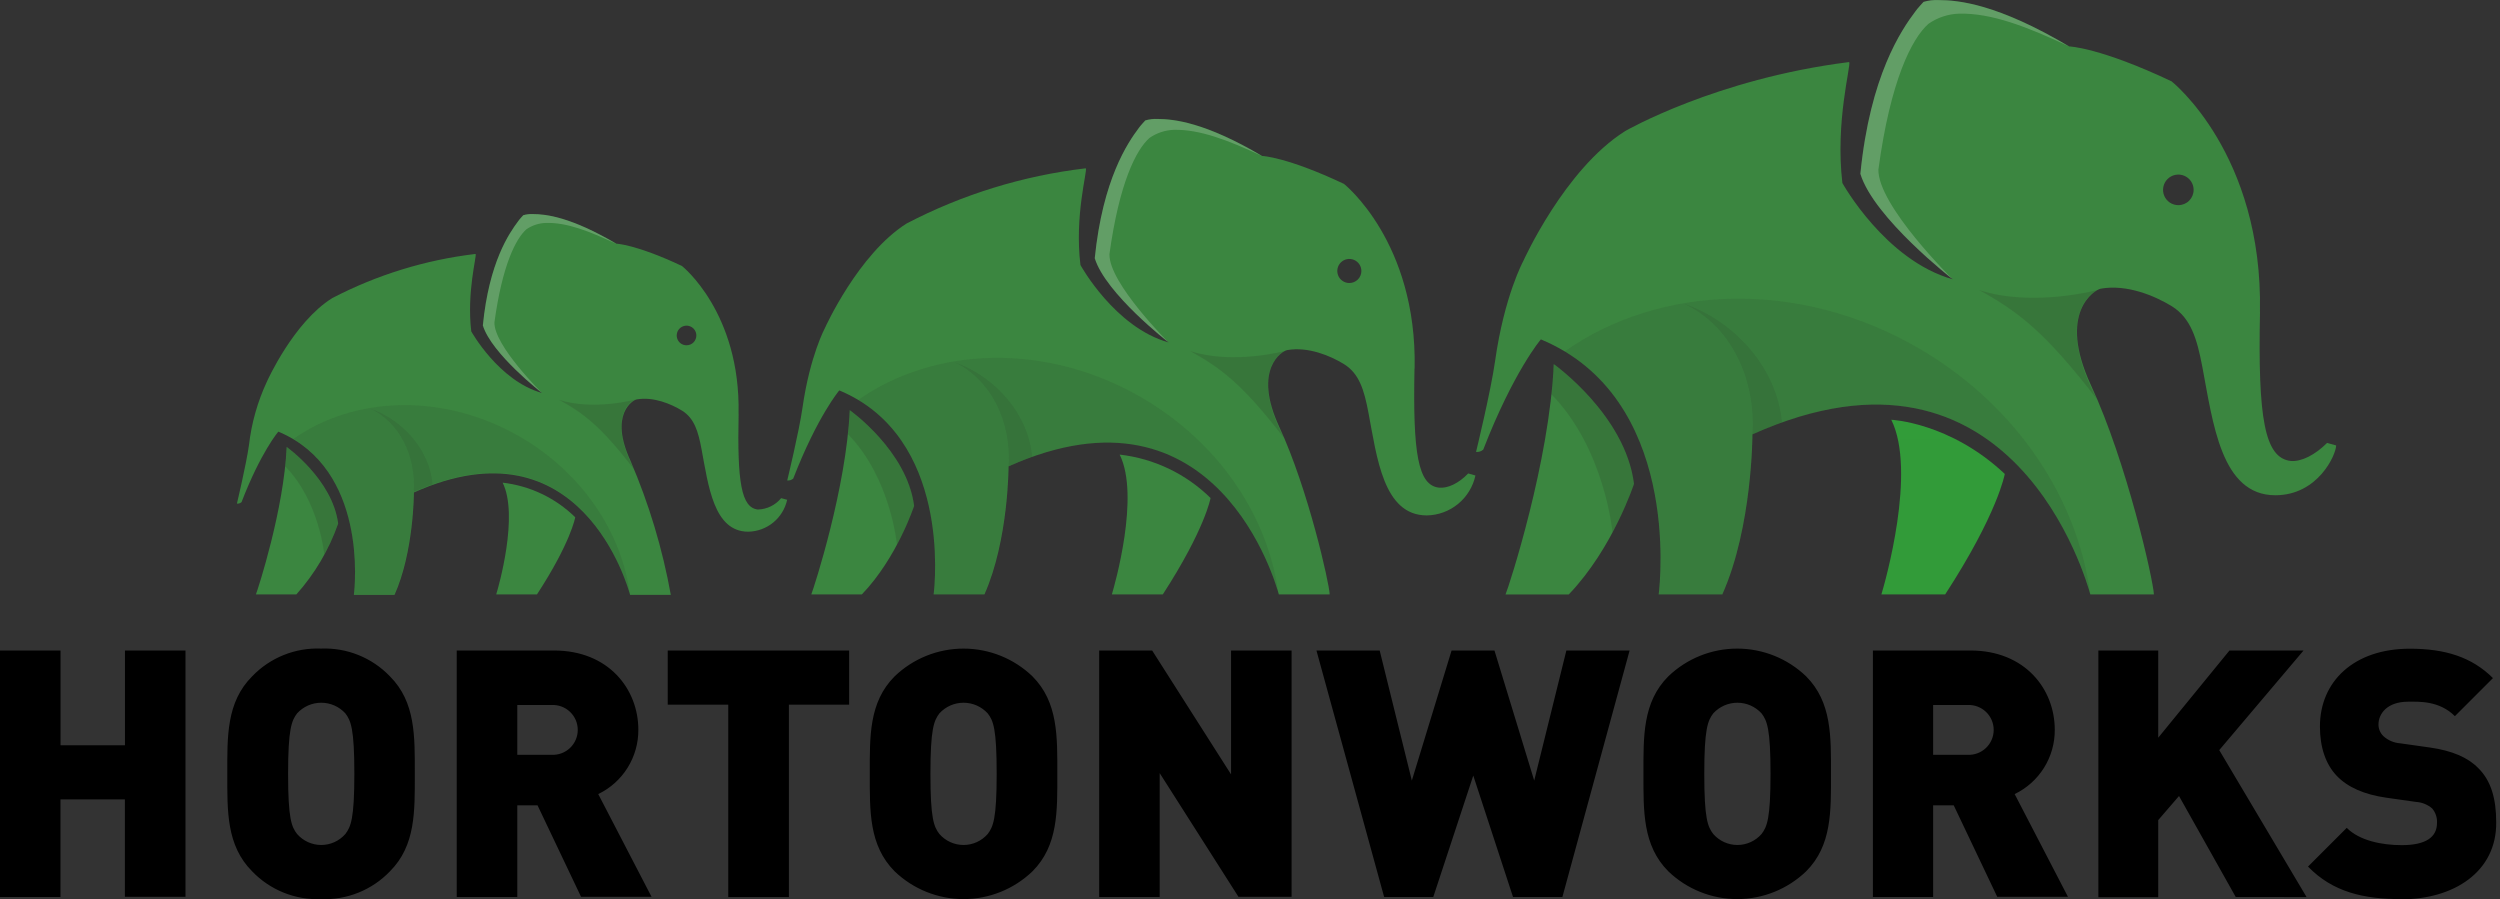
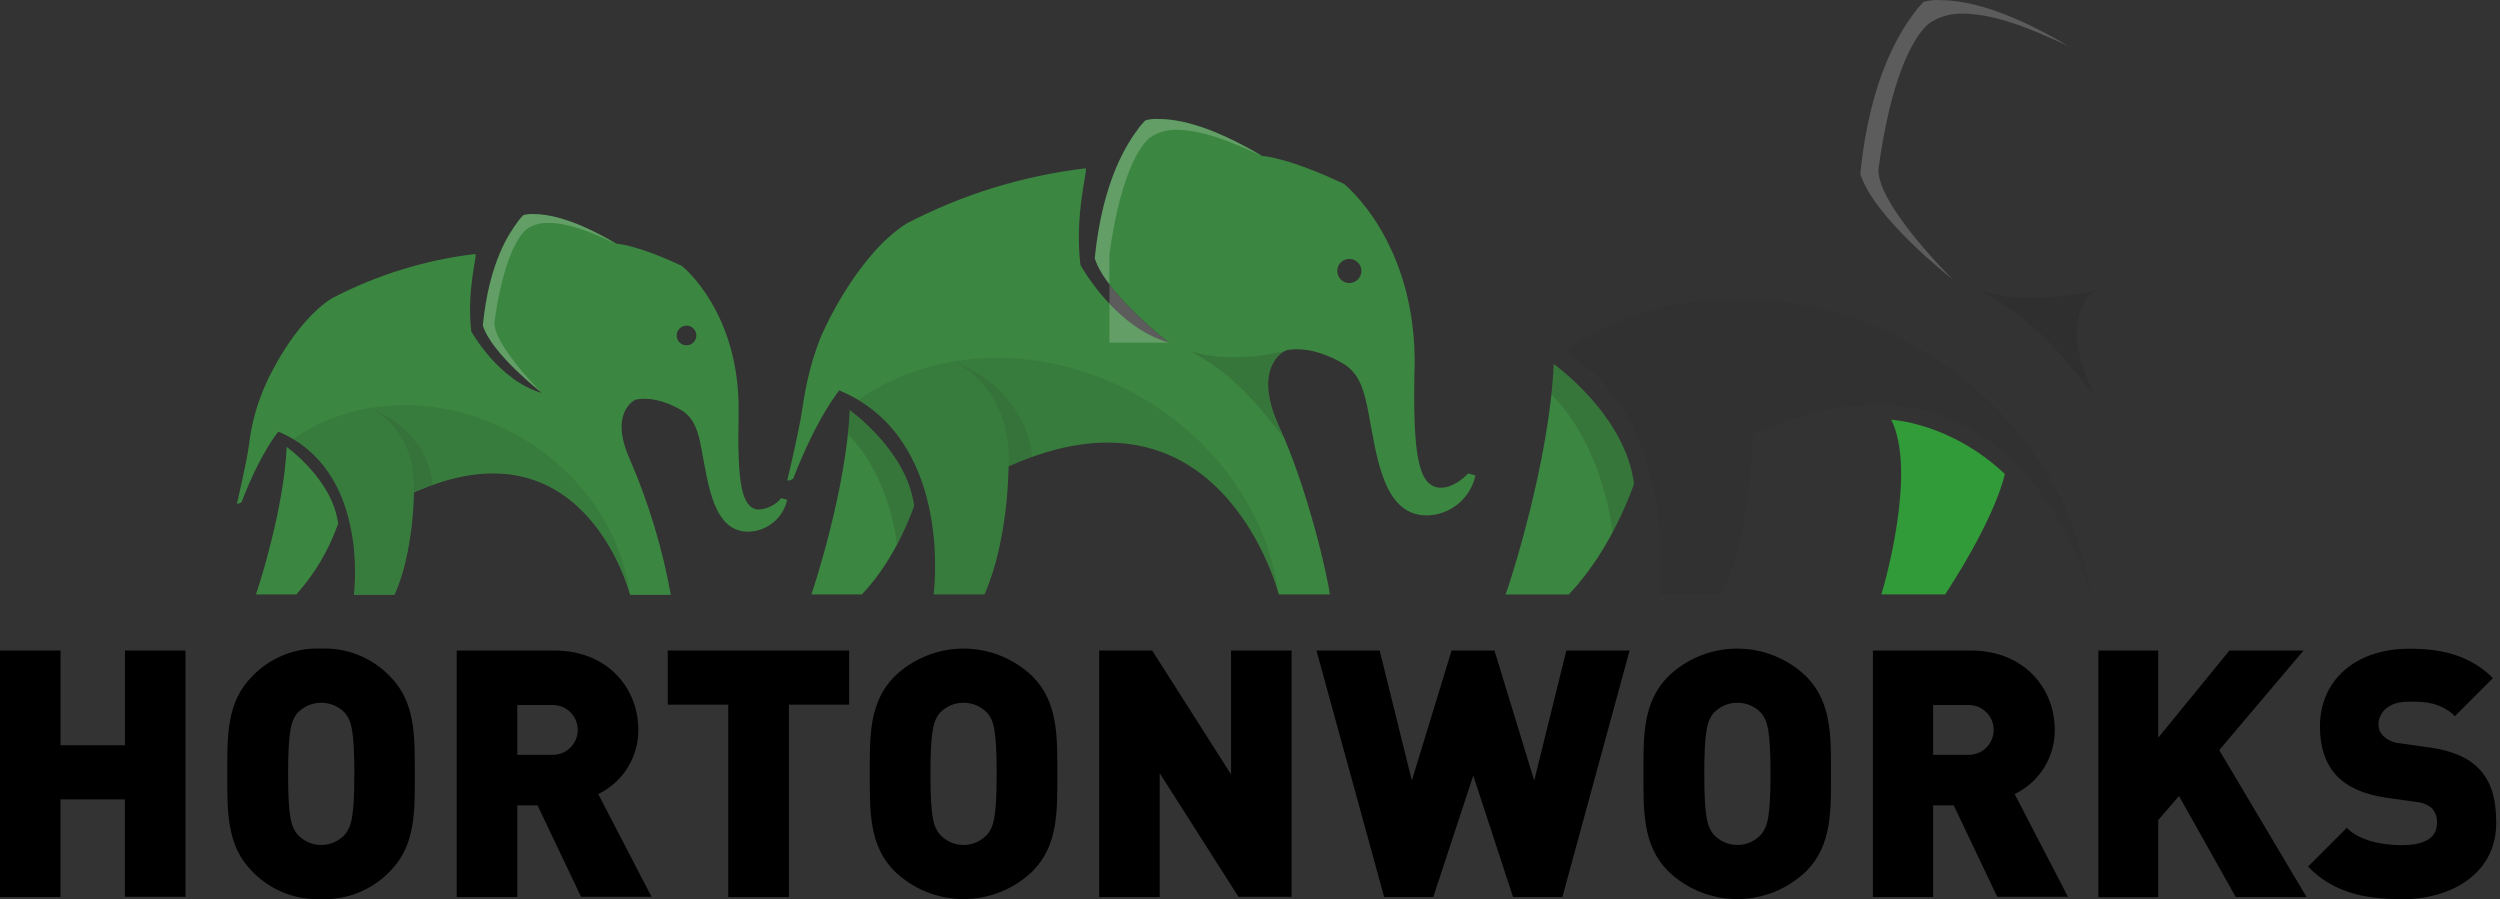
<svg xmlns="http://www.w3.org/2000/svg" width="139" height="50" viewBox="0 0 139 50" fill="none">
  <rect x="0" y="0" width="139" height="50" fill="#333333" stroke="none" />
  <path d="M105.155 23.338C106.578 26.201 104.8 32.412 104.606 33.048H108.152C111.091 28.528 111.466 26.351 111.466 26.351C108.419 23.482 105.151 23.338 105.151 23.338H105.155Z" fill="url(#paint0_linear_35_6539)" />
  <path d="M86.387 20.243C86.159 25.641 83.909 32.575 83.708 33.051H87.224C89.682 30.486 90.85 26.903 90.85 26.903C90.371 23.069 86.387 20.243 86.387 20.243Z" fill="url(#paint1_linear_35_6539)" />
-   <path d="M125.653 17.354C125.83 8.548 120.741 4.523 120.741 4.523C116.75 2.634 115.049 2.581 115.049 2.581C111.088 0.23 108.908 0.003 107.783 0.003C107.502 -0.01 107.222 0.024 106.952 0.103C106.952 0.103 106.598 0.485 106.507 0.622C105.727 1.653 103.982 4.191 103.44 9.663C104.187 12.117 108.58 15.532 108.58 15.532C104.813 14.474 102.436 10.175 102.436 10.175C102.034 6.76 102.921 3.659 102.817 3.455C102.804 3.45 102.79 3.45 102.777 3.455C95.371 4.392 90.365 7.285 90.365 7.285C86.99 9.401 84.693 14.518 84.693 14.518C84.693 14.518 83.641 16.45 83.129 20.059C82.895 21.733 82.068 25.129 82.068 25.129C82.14 25.135 82.213 25.127 82.282 25.104C82.351 25.082 82.415 25.046 82.469 24.998C84.144 20.679 85.664 18.87 85.674 18.87C93.418 22.105 92.314 32.317 92.223 33.047H95.762C97.436 29.297 97.436 24.151 97.436 24.151C111.962 17.638 116.03 32.378 116.221 33.047H119.757C119.723 32.264 118.263 25.731 116.254 21.409C114.369 17.344 116.482 16.118 116.797 16.051C118.263 15.79 119.81 16.453 120.748 17.022C121.826 17.692 122.154 18.864 122.445 20.371C123.041 23.491 123.483 27.536 126.507 27.536C128.894 27.536 129.889 25.266 129.889 24.767L129.386 24.626C128.717 25.296 127.963 25.674 127.377 25.631C125.904 25.477 125.536 23.243 125.656 17.347L125.653 17.354ZM121.116 11.407C120.948 11.407 120.783 11.357 120.643 11.264C120.504 11.17 120.395 11.037 120.33 10.882C120.266 10.727 120.249 10.556 120.282 10.391C120.315 10.226 120.396 10.074 120.515 9.955C120.633 9.836 120.785 9.755 120.95 9.722C121.115 9.69 121.286 9.706 121.441 9.771C121.597 9.835 121.73 9.944 121.823 10.084C121.917 10.224 121.966 10.388 121.966 10.557C121.966 10.782 121.877 10.998 121.717 11.158C121.558 11.318 121.341 11.407 121.116 11.407Z" fill="url(#paint2_linear_35_6539)" />
  <path opacity="0.15" d="M86.387 20.243L86.253 21.917C89.233 24.957 89.659 29.618 89.659 29.618C90.128 28.75 90.528 27.845 90.854 26.913C90.372 23.069 86.387 20.243 86.387 20.243ZM110.037 16.125C112.28 17.357 113.743 18.522 116.576 22.175C114.5 18.211 115.826 16.449 116.696 16.105C116.696 16.105 113.047 17.109 110.033 16.125H110.037Z" fill="#231F20" />
  <path opacity="0.1" d="M106.645 19.343C100.015 15.512 92.267 15.817 86.99 19.544C93.285 23.327 92.314 32.368 92.23 33.054H95.763C97.437 29.304 97.437 24.157 97.437 24.157C111.959 17.645 116.03 32.378 116.221 33.054C115.518 27.713 112.103 22.5 106.645 19.343Z" fill="#231F20" />
  <path opacity="0.2" d="M104.441 9.414C105.111 4.459 106.3 2.142 107.22 1.325C107.721 0.976 108.312 0.779 108.921 0.759C110.723 0.715 112.712 1.489 115.029 2.577C111.078 0.233 108.901 0.005 107.776 0.005C107.496 -0.007 107.215 0.026 106.946 0.106C106.946 0.106 106.591 0.487 106.5 0.625C105.72 1.656 103.976 4.194 103.433 9.665C104.18 12.12 108.573 15.535 108.573 15.535C108.573 15.535 104.394 11.427 104.438 9.414H104.441Z" fill="white" />
-   <path opacity="0.1" d="M93.646 16.895C96.198 18.087 97.638 21.006 97.437 24.154C97.437 24.154 98.274 23.772 99.077 23.484C98.809 20.504 96.509 17.892 93.643 16.888L93.646 16.895Z" fill="#231F20" />
-   <path d="M62.255 25.279C63.394 27.569 61.974 32.535 61.82 33.047H64.653C66.997 29.431 67.308 27.69 67.308 27.69C65.941 26.345 64.164 25.495 62.259 25.276L62.255 25.279Z" fill="url(#paint3_linear_35_6539)" />
  <path d="M47.245 22.801C47.061 27.12 45.26 32.665 45.109 33.047H47.922C49.891 30.994 50.825 28.125 50.825 28.125C50.43 25.054 47.242 22.801 47.242 22.801H47.245Z" fill="url(#paint4_linear_35_6539)" />
  <path d="M78.653 20.491C78.796 13.443 74.725 10.225 74.725 10.225C71.534 8.718 70.178 8.671 70.178 8.671C67.004 6.796 65.256 6.612 64.352 6.612C64.126 6.601 63.899 6.628 63.682 6.692C63.682 6.692 63.398 6.994 63.324 7.108C62.701 7.935 61.315 9.964 60.87 14.353C61.472 16.319 64.981 19.041 64.981 19.041C61.974 18.204 60.073 14.735 60.073 14.735C59.738 12.006 60.461 9.522 60.374 9.361C60.363 9.357 60.351 9.357 60.34 9.361C56.872 9.773 53.507 10.811 50.409 12.425C47.714 14.129 45.872 18.227 45.872 18.227C45.872 18.227 45.035 19.768 44.62 22.661C44.429 24 43.77 26.712 43.77 26.712C43.83 26.719 43.89 26.714 43.948 26.696C44.006 26.678 44.059 26.648 44.104 26.608C45.444 23.153 46.663 21.703 46.666 21.706C52.86 24.298 51.983 32.455 51.909 33.047H54.735C56.075 30.034 56.075 25.932 56.075 25.932C67.693 20.725 70.951 32.518 71.102 33.047H73.931C73.905 32.421 72.736 27.194 71.129 23.739C69.622 20.491 71.31 19.51 71.564 19.466C72.736 19.259 73.975 19.784 74.722 20.243C75.585 20.772 75.85 21.716 76.081 22.922C76.556 25.416 76.908 28.657 79.329 28.657C79.964 28.647 80.577 28.422 81.068 28.019C81.559 27.616 81.9 27.058 82.034 26.438L81.632 26.324C81.107 26.873 80.494 27.161 80.019 27.114C78.837 26.997 78.552 25.205 78.646 20.494L78.653 20.491ZM75.023 15.736C74.891 15.736 74.761 15.697 74.651 15.623C74.541 15.55 74.455 15.445 74.404 15.323C74.353 15.2 74.34 15.066 74.366 14.936C74.392 14.806 74.456 14.687 74.549 14.593C74.643 14.499 74.762 14.436 74.892 14.41C75.022 14.384 75.157 14.397 75.279 14.448C75.401 14.499 75.506 14.584 75.58 14.695C75.653 14.805 75.693 14.934 75.693 15.067C75.693 15.244 75.622 15.415 75.496 15.54C75.371 15.666 75.201 15.736 75.023 15.736Z" fill="url(#paint5_linear_35_6539)" />
  <path opacity="0.15" d="M47.245 22.801C47.245 23.163 47.172 23.805 47.145 24.14C49.532 26.571 49.87 30.291 49.87 30.291C50.246 29.597 50.566 28.873 50.828 28.128C50.433 25.058 47.245 22.804 47.245 22.804V22.801ZM66.163 19.513C67.958 20.501 69.13 21.428 71.393 24.355C69.719 21.18 70.791 19.774 71.494 19.5C71.494 19.5 68.581 20.303 66.17 19.516L66.163 19.513Z" fill="#231F20" />
  <path opacity="0.1" d="M63.441 22.084C58.134 19.021 51.94 19.265 47.704 22.245C52.727 25.259 51.963 32.501 51.896 33.053H54.722C56.062 30.04 56.062 25.938 56.062 25.938C67.677 20.725 70.935 32.511 71.085 33.053C70.543 28.781 67.811 24.609 63.438 22.084H63.441Z" fill="#231F20" />
-   <path opacity="0.2" d="M61.683 14.143C62.229 10.175 63.17 8.323 63.91 7.67C64.31 7.392 64.782 7.235 65.269 7.218C66.709 7.185 68.303 7.804 70.158 8.671C66.99 6.796 65.249 6.619 64.348 6.619C64.122 6.608 63.896 6.635 63.679 6.699C63.679 6.699 63.394 7.001 63.32 7.114C62.697 7.941 61.311 9.971 60.866 14.36C61.469 16.326 64.978 19.048 64.978 19.048C64.978 19.048 61.653 15.743 61.686 14.143H61.683Z" fill="white" />
+   <path opacity="0.2" d="M61.683 14.143C62.229 10.175 63.17 8.323 63.91 7.67C64.31 7.392 64.782 7.235 65.269 7.218C66.709 7.185 68.303 7.804 70.158 8.671C66.99 6.796 65.249 6.619 64.348 6.619C64.122 6.608 63.896 6.635 63.679 6.699C63.679 6.699 63.394 7.001 63.32 7.114C62.697 7.941 61.311 9.971 60.866 14.36C61.469 16.326 64.978 19.048 64.978 19.048H61.683Z" fill="white" />
  <path opacity="0.1" d="M53.044 20.123C55.087 21.094 56.238 23.411 56.078 25.929C56.078 25.929 56.747 25.628 57.39 25.4C57.176 23.012 55.334 20.923 53.037 20.123H53.044Z" fill="#231F20" />
-   <path d="M27.945 26.833C28.856 28.661 27.718 32.639 27.59 33.047H29.857C31.742 30.158 31.983 28.761 31.983 28.761C30.889 27.688 29.468 27.011 27.945 26.836V26.833Z" fill="url(#paint6_linear_35_6539)" />
  <path d="M15.938 24.853C15.79 28.309 14.347 32.745 14.23 33.047H16.48C17.504 31.9 18.293 30.564 18.801 29.113C18.486 26.655 15.938 24.85 15.938 24.85V24.853Z" fill="url(#paint7_linear_35_6539)" />
  <path d="M41.064 23.002C41.178 17.364 37.917 14.789 37.917 14.789C35.362 13.583 34.277 13.55 34.277 13.55C31.739 12.06 30.343 11.902 29.623 11.902C29.443 11.894 29.263 11.915 29.09 11.966C29.09 11.966 28.863 12.21 28.806 12.301C28.303 12.971 27.189 14.585 26.844 18.093C27.322 19.664 30.135 21.85 30.135 21.85C27.724 21.174 26.201 18.422 26.201 18.422C25.946 16.238 26.512 14.253 26.445 14.122C26.436 14.119 26.427 14.119 26.418 14.122C23.645 14.453 20.954 15.283 18.476 16.573C16.317 17.913 14.847 21.204 14.847 21.204C14.322 22.325 13.982 23.524 13.842 24.753C13.691 25.825 13.172 28.001 13.172 28.001C13.219 28.006 13.266 28.001 13.31 27.987C13.354 27.972 13.395 27.949 13.43 27.918C14.492 25.155 15.473 23.993 15.479 24C20.435 26.076 19.732 32.605 19.675 33.074H21.935C23.013 30.67 23.013 27.382 23.013 27.382C32.308 23.21 34.913 32.649 35.034 33.074H37.297C36.836 30.514 36.084 28.014 35.057 25.624C33.852 23.022 35.201 22.242 35.392 22.209C36.33 22.041 37.321 22.463 37.92 22.831C38.61 23.257 38.824 24.003 39.005 24.974C39.386 26.983 39.674 29.562 41.603 29.562C42.111 29.553 42.601 29.373 42.993 29.051C43.386 28.729 43.658 28.283 43.766 27.787L43.431 27.697C43.274 27.889 43.077 28.045 42.854 28.154C42.631 28.263 42.387 28.323 42.139 28.329C41.215 28.229 40.987 26.809 41.067 23.022L41.064 23.002ZM38.171 19.198C38.063 19.198 37.958 19.166 37.868 19.107C37.778 19.047 37.708 18.961 37.667 18.862C37.626 18.762 37.615 18.652 37.636 18.546C37.657 18.44 37.709 18.343 37.785 18.267C37.861 18.19 37.959 18.139 38.065 18.117C38.17 18.096 38.28 18.107 38.38 18.148C38.48 18.19 38.565 18.26 38.625 18.349C38.685 18.439 38.717 18.545 38.717 18.653C38.717 18.797 38.659 18.936 38.557 19.039C38.455 19.141 38.316 19.198 38.171 19.198Z" fill="url(#paint8_linear_35_6539)" />
-   <path opacity="0.15" d="M15.938 24.855C15.938 25.142 15.881 25.651 15.854 25.926C17.763 27.868 18.031 30.848 18.031 30.848C18.332 30.292 18.588 29.713 18.798 29.117C18.483 26.652 15.938 24.851 15.938 24.851V24.855ZM31.073 22.223C32.513 23.013 33.45 23.756 35.258 26.097C33.919 23.559 34.776 22.43 35.335 22.213C35.335 22.213 33.001 22.849 31.073 22.226V22.223Z" fill="#231F20" />
  <path opacity="0.1" d="M28.896 24.276C24.651 21.825 19.695 22.019 16.317 24.403C20.335 26.824 19.722 32.606 19.665 33.048H21.925C23.003 30.644 23.003 27.356 23.003 27.356C32.298 23.188 34.903 32.62 35.024 33.048C34.578 29.633 32.392 26.295 28.896 24.276Z" fill="#231F20" />
  <path opacity="0.2" d="M27.49 17.923C27.925 14.748 28.678 13.269 29.271 12.746C29.592 12.526 29.97 12.404 30.359 12.395C31.515 12.361 32.787 12.863 34.267 13.56C31.742 12.06 30.349 11.902 29.63 11.902C29.45 11.894 29.27 11.915 29.097 11.966C29.097 11.966 28.869 12.21 28.812 12.301C28.31 12.971 27.195 14.585 26.85 18.093C27.323 19.664 30.135 21.85 30.135 21.85C30.135 21.85 27.456 19.212 27.49 17.923Z" fill="white" />
  <path opacity="0.1" d="M20.579 22.711C22.213 23.482 23.134 25.343 23.006 27.356C23.006 27.356 23.542 27.111 24.054 26.934C23.887 25.025 22.414 23.351 20.579 22.715V22.711Z" fill="#231F20" />
  <path d="M6.944 49.873V44.448H3.362V49.873H0V36.168H3.365V41.438H6.948V36.168H10.313V49.863H6.944V49.873ZM21.677 48.45C21.185 48.963 20.589 49.365 19.929 49.631C19.269 49.896 18.561 50.019 17.85 49.99C17.139 50.019 16.431 49.896 15.771 49.631C15.111 49.365 14.515 48.963 14.023 48.45C12.583 47.01 12.637 45.084 12.637 43.025C12.637 40.966 12.58 39.041 14.023 37.601C14.515 37.088 15.111 36.685 15.771 36.42C16.431 36.154 17.139 36.032 17.85 36.061C18.561 36.032 19.269 36.154 19.929 36.42C20.589 36.685 21.185 37.088 21.677 37.601C23.117 39.041 23.063 40.966 23.063 43.025C23.063 45.084 23.12 47.01 21.677 48.45ZM19.199 39.66C19.029 39.475 18.822 39.327 18.591 39.225C18.361 39.124 18.112 39.072 17.86 39.072C17.608 39.072 17.359 39.124 17.129 39.225C16.898 39.327 16.691 39.475 16.521 39.66C16.213 40.062 16.018 40.524 16.018 43.025C16.018 45.526 16.209 45.972 16.521 46.374C16.688 46.564 16.894 46.717 17.125 46.822C17.356 46.926 17.606 46.981 17.86 46.981C18.114 46.981 18.364 46.926 18.595 46.822C18.826 46.717 19.032 46.564 19.199 46.374C19.507 45.972 19.702 45.526 19.702 43.025C19.702 40.524 19.511 40.065 19.199 39.66ZM32.312 49.873L29.887 44.776H28.762V49.873H25.394V36.168H30.805C33.845 36.168 35.492 38.321 35.492 40.574C35.497 41.32 35.29 42.052 34.895 42.685C34.501 43.319 33.934 43.827 33.262 44.15L36.226 49.863H32.312V49.873ZM30.657 39.198H28.762V41.967H30.671C30.858 41.976 31.046 41.947 31.222 41.881C31.398 41.816 31.558 41.715 31.694 41.586C31.83 41.456 31.938 41.3 32.012 41.127C32.086 40.955 32.124 40.769 32.123 40.581C32.123 40.393 32.085 40.207 32.011 40.035C31.936 39.862 31.828 39.707 31.692 39.578C31.556 39.448 31.395 39.348 31.218 39.283C31.043 39.218 30.855 39.189 30.667 39.198H30.657ZM43.863 39.181V49.876H40.491V39.181H37.126V36.168H47.212V39.181H43.863ZM57.401 48.45C56.371 49.437 55 49.989 53.573 49.989C52.147 49.989 50.776 49.437 49.746 48.45C48.306 47.01 48.36 45.084 48.36 43.025C48.36 40.966 48.303 39.041 49.746 37.601C50.776 36.613 52.147 36.062 53.573 36.062C55 36.062 56.371 36.613 57.401 37.601C58.84 39.041 58.787 40.966 58.787 43.025C58.787 45.084 58.844 47.01 57.401 48.45ZM54.913 39.66C54.742 39.475 54.535 39.327 54.305 39.225C54.074 39.124 53.825 39.072 53.573 39.072C53.322 39.072 53.072 39.124 52.842 39.225C52.611 39.327 52.404 39.475 52.234 39.66C51.926 40.062 51.732 40.524 51.732 43.025C51.732 45.526 51.923 45.972 52.234 46.374C52.401 46.564 52.607 46.717 52.838 46.822C53.069 46.926 53.32 46.981 53.573 46.981C53.827 46.981 54.078 46.926 54.309 46.822C54.54 46.717 54.745 46.564 54.913 46.374C55.221 45.972 55.415 45.526 55.415 43.025C55.415 40.524 55.231 40.065 54.913 39.66ZM68.865 49.873L64.479 42.985V49.873H61.114V36.168H64.06L68.447 43.056V36.168H71.812V49.863H68.865V49.873ZM86.869 49.873H84.124L81.914 43.122L79.69 49.873H76.958L73.195 36.168H76.71L78.498 43.4L80.708 36.168H83.092L85.302 43.4L87.09 36.168H90.606L86.869 49.873ZM100.417 48.45C99.387 49.437 98.016 49.989 96.59 49.989C95.163 49.989 93.792 49.437 92.762 48.45C91.323 47.01 91.376 45.084 91.376 43.025C91.376 40.966 91.319 39.041 92.762 37.601C93.792 36.613 95.163 36.062 96.59 36.062C98.016 36.062 99.387 36.613 100.417 37.601C101.856 39.041 101.803 40.966 101.803 43.025C101.803 45.084 101.86 47.01 100.417 48.45ZM97.939 39.66C97.769 39.475 97.561 39.327 97.331 39.225C97.1 39.124 96.851 39.072 96.6 39.072C96.348 39.072 96.099 39.124 95.868 39.225C95.638 39.327 95.43 39.475 95.26 39.66C94.952 40.062 94.758 40.524 94.758 43.025C94.758 45.526 94.949 45.972 95.26 46.374C95.427 46.564 95.633 46.717 95.864 46.822C96.095 46.926 96.346 46.981 96.6 46.981C96.853 46.981 97.104 46.926 97.335 46.822C97.566 46.717 97.772 46.564 97.939 46.374C98.247 45.972 98.441 45.526 98.441 43.025C98.441 40.524 98.25 40.065 97.939 39.66ZM111.051 49.873L108.627 44.776H107.482V49.873H104.133V36.168H109.558C112.598 36.168 114.245 38.321 114.245 40.574C114.251 41.32 114.044 42.053 113.649 42.686C113.254 43.319 112.688 43.827 112.015 44.15L114.979 49.863H111.051V49.873ZM109.397 39.198H107.482V41.967H109.39C109.578 41.977 109.765 41.949 109.941 41.884C110.118 41.819 110.279 41.719 110.415 41.59C110.552 41.461 110.661 41.306 110.735 41.134C110.81 40.961 110.849 40.776 110.849 40.588C110.85 40.4 110.813 40.214 110.739 40.041C110.666 39.869 110.558 39.712 110.423 39.583C110.287 39.453 110.127 39.352 109.951 39.285C109.775 39.219 109.588 39.19 109.4 39.198H109.397ZM124.307 49.873L121.153 44.258L119.998 45.597V49.883H116.669V36.168H119.998V41.016L123.959 36.168H128.077L123.39 41.706L128.245 49.876L124.307 49.873ZM133.515 49.99C131.419 49.99 129.708 49.605 128.325 48.182L130.478 46.029C131.188 46.742 132.44 46.99 133.535 46.99C134.874 46.99 135.497 46.548 135.497 45.758C135.515 45.464 135.419 45.175 135.229 44.951C134.976 44.733 134.658 44.605 134.325 44.586L132.671 44.351C131.459 44.177 130.535 43.775 129.926 43.139C129.316 42.503 128.988 41.565 128.988 40.394C128.988 37.892 130.873 36.068 133.987 36.068C135.949 36.068 137.429 36.529 138.608 37.702L136.492 39.818C135.621 38.947 134.483 39.014 133.897 39.014C132.725 39.014 132.243 39.684 132.243 40.286C132.243 40.405 132.267 40.522 132.313 40.631C132.359 40.74 132.426 40.839 132.51 40.923C132.769 41.161 133.101 41.304 133.451 41.328L135.105 41.562C136.338 41.736 137.222 42.121 137.784 42.7C138.514 43.41 138.789 44.432 138.789 45.714C138.822 48.483 136.411 50 133.532 50L133.515 49.99Z" fill="black" />
  <defs>
    <linearGradient id="paint0_linear_35_6539" x1="104.606" y1="-546.553" x2="118.346" y2="207.026" gradientUnits="userSpaceOnUse">
      <stop stop-color="#1CCE28" />
      <stop offset="0.21" stop-color="#20C52B" />
      <stop offset="0.56" stop-color="#2AAD33" />
      <stop offset="1" stop-color="#3B8640" />
    </linearGradient>
    <linearGradient id="paint1_linear_35_6539" x1="2056.26" y1="-577.734" x2="1581.19" y2="65.621" gradientUnits="userSpaceOnUse">
      <stop stop-color="#1CCE28" />
      <stop offset="0.21" stop-color="#20C52B" />
      <stop offset="0.56" stop-color="#2AAD33" />
      <stop offset="1" stop-color="#3B8640" />
    </linearGradient>
    <linearGradient id="paint2_linear_35_6539" x1="16262.3" y1="-2405.85" x2="15449.7" y2="373.463" gradientUnits="userSpaceOnUse">
      <stop stop-color="#1CCE28" />
      <stop offset="0.21" stop-color="#20C52B" />
      <stop offset="0.56" stop-color="#2AAD33" />
      <stop offset="1" stop-color="#3B8640" />
    </linearGradient>
    <linearGradient id="paint3_linear_35_6539" x1="1204.19" y1="-324.985" x2="956.189" y2="95.006" gradientUnits="userSpaceOnUse">
      <stop stop-color="#1CCE28" />
      <stop offset="0.21" stop-color="#20C52B" />
      <stop offset="0.56" stop-color="#2AAD33" />
      <stop offset="1" stop-color="#3B8640" />
    </linearGradient>
    <linearGradient id="paint4_linear_35_6539" x1="934.629" y1="-340.622" x2="630.662" y2="71.193" gradientUnits="userSpaceOnUse">
      <stop stop-color="#1CCE28" />
      <stop offset="0.21" stop-color="#20C52B" />
      <stop offset="0.56" stop-color="#2AAD33" />
      <stop offset="1" stop-color="#3B8640" />
    </linearGradient>
    <linearGradient id="paint5_linear_35_6539" x1="7901.83" y1="-1483.41" x2="7382.04" y2="295.456" gradientUnits="userSpaceOnUse">
      <stop stop-color="#1CCE28" />
      <stop offset="0.21" stop-color="#20C52B" />
      <stop offset="0.56" stop-color="#2AAD33" />
      <stop offset="1" stop-color="#3B8640" />
    </linearGradient>
    <linearGradient id="paint6_linear_35_6539" x1="472.383" y1="-185.579" x2="313.76" y2="83.274" gradientUnits="userSpaceOnUse">
      <stop stop-color="#1CCE28" />
      <stop offset="0.21" stop-color="#20C52B" />
      <stop offset="0.56" stop-color="#2AAD33" />
      <stop offset="1" stop-color="#3B8640" />
    </linearGradient>
    <linearGradient id="paint7_linear_35_6539" x1="284.894" y1="-192.363" x2="90.367" y2="71.237" gradientUnits="userSpaceOnUse">
      <stop stop-color="#1CCE28" />
      <stop offset="0.21" stop-color="#20C52B" />
      <stop offset="0.56" stop-color="#2AAD33" />
      <stop offset="1" stop-color="#3B8640" />
    </linearGradient>
    <linearGradient id="paint8_linear_35_6539" x1="3042.26" y1="-902.788" x2="2708.56" y2="236.52" gradientUnits="userSpaceOnUse">
      <stop stop-color="#1CCE28" />
      <stop offset="0.21" stop-color="#20C52B" />
      <stop offset="0.56" stop-color="#2AAD33" />
      <stop offset="1" stop-color="#3B8640" />
    </linearGradient>
  </defs>
</svg>